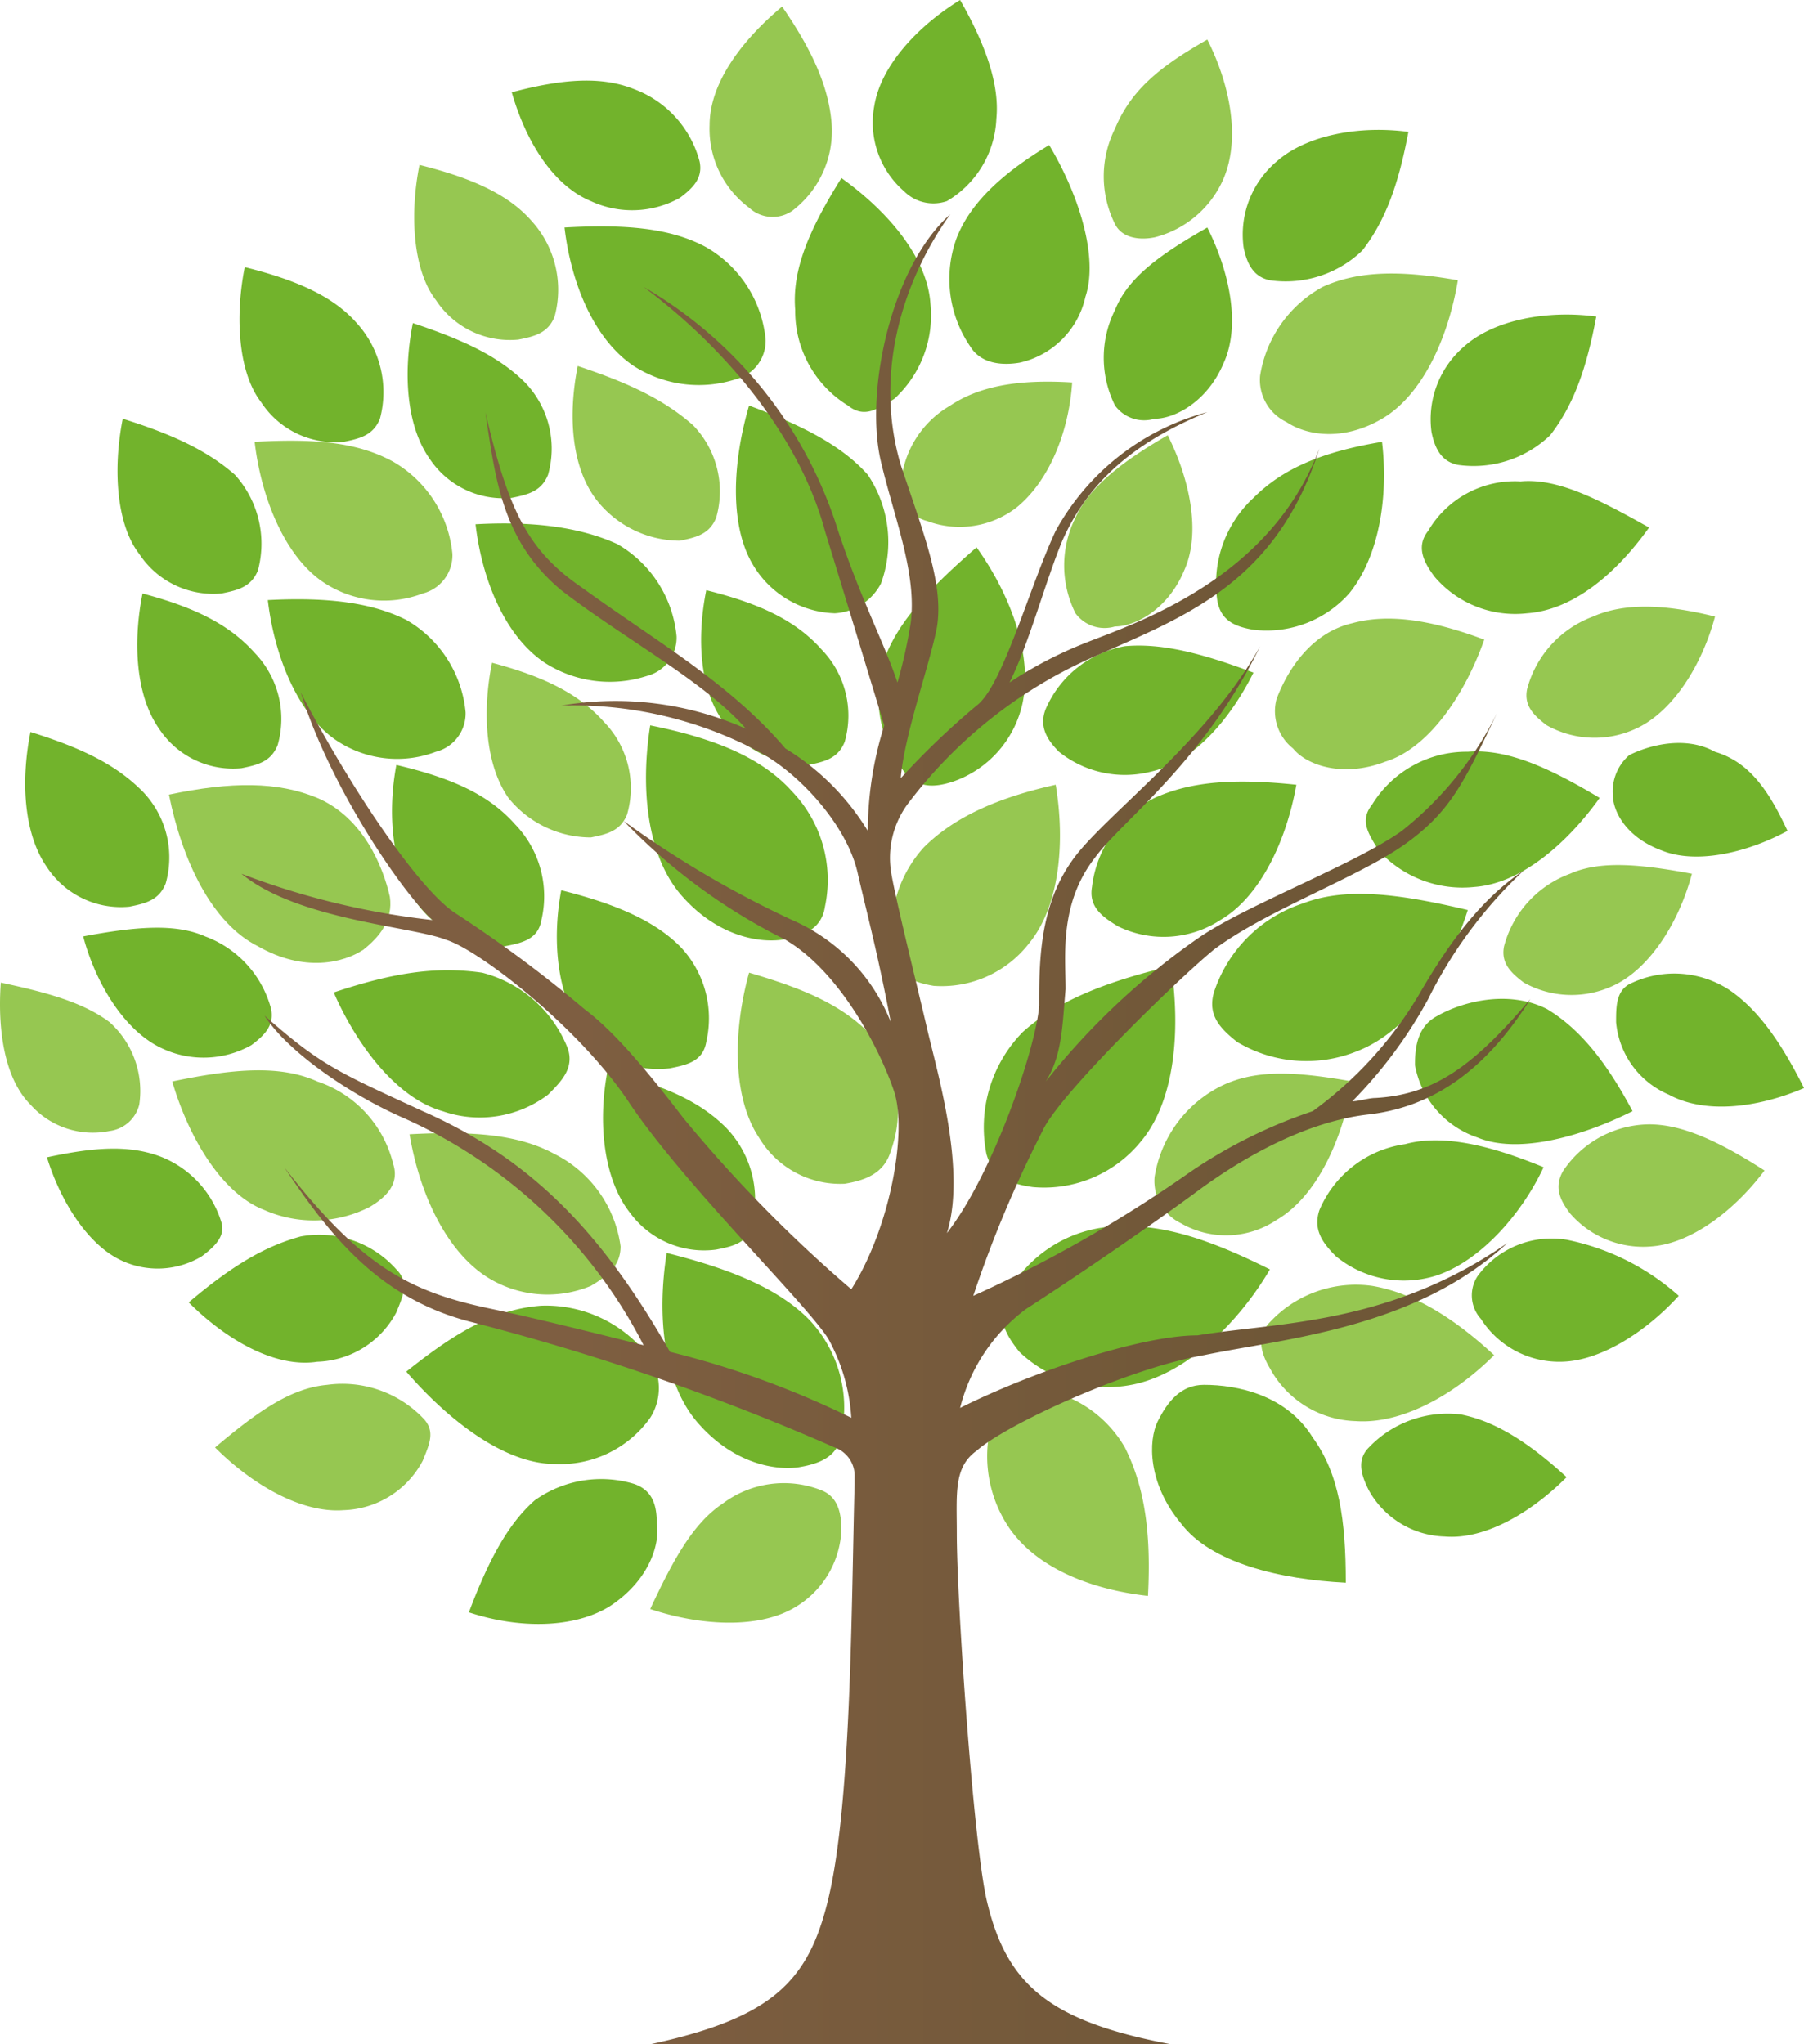
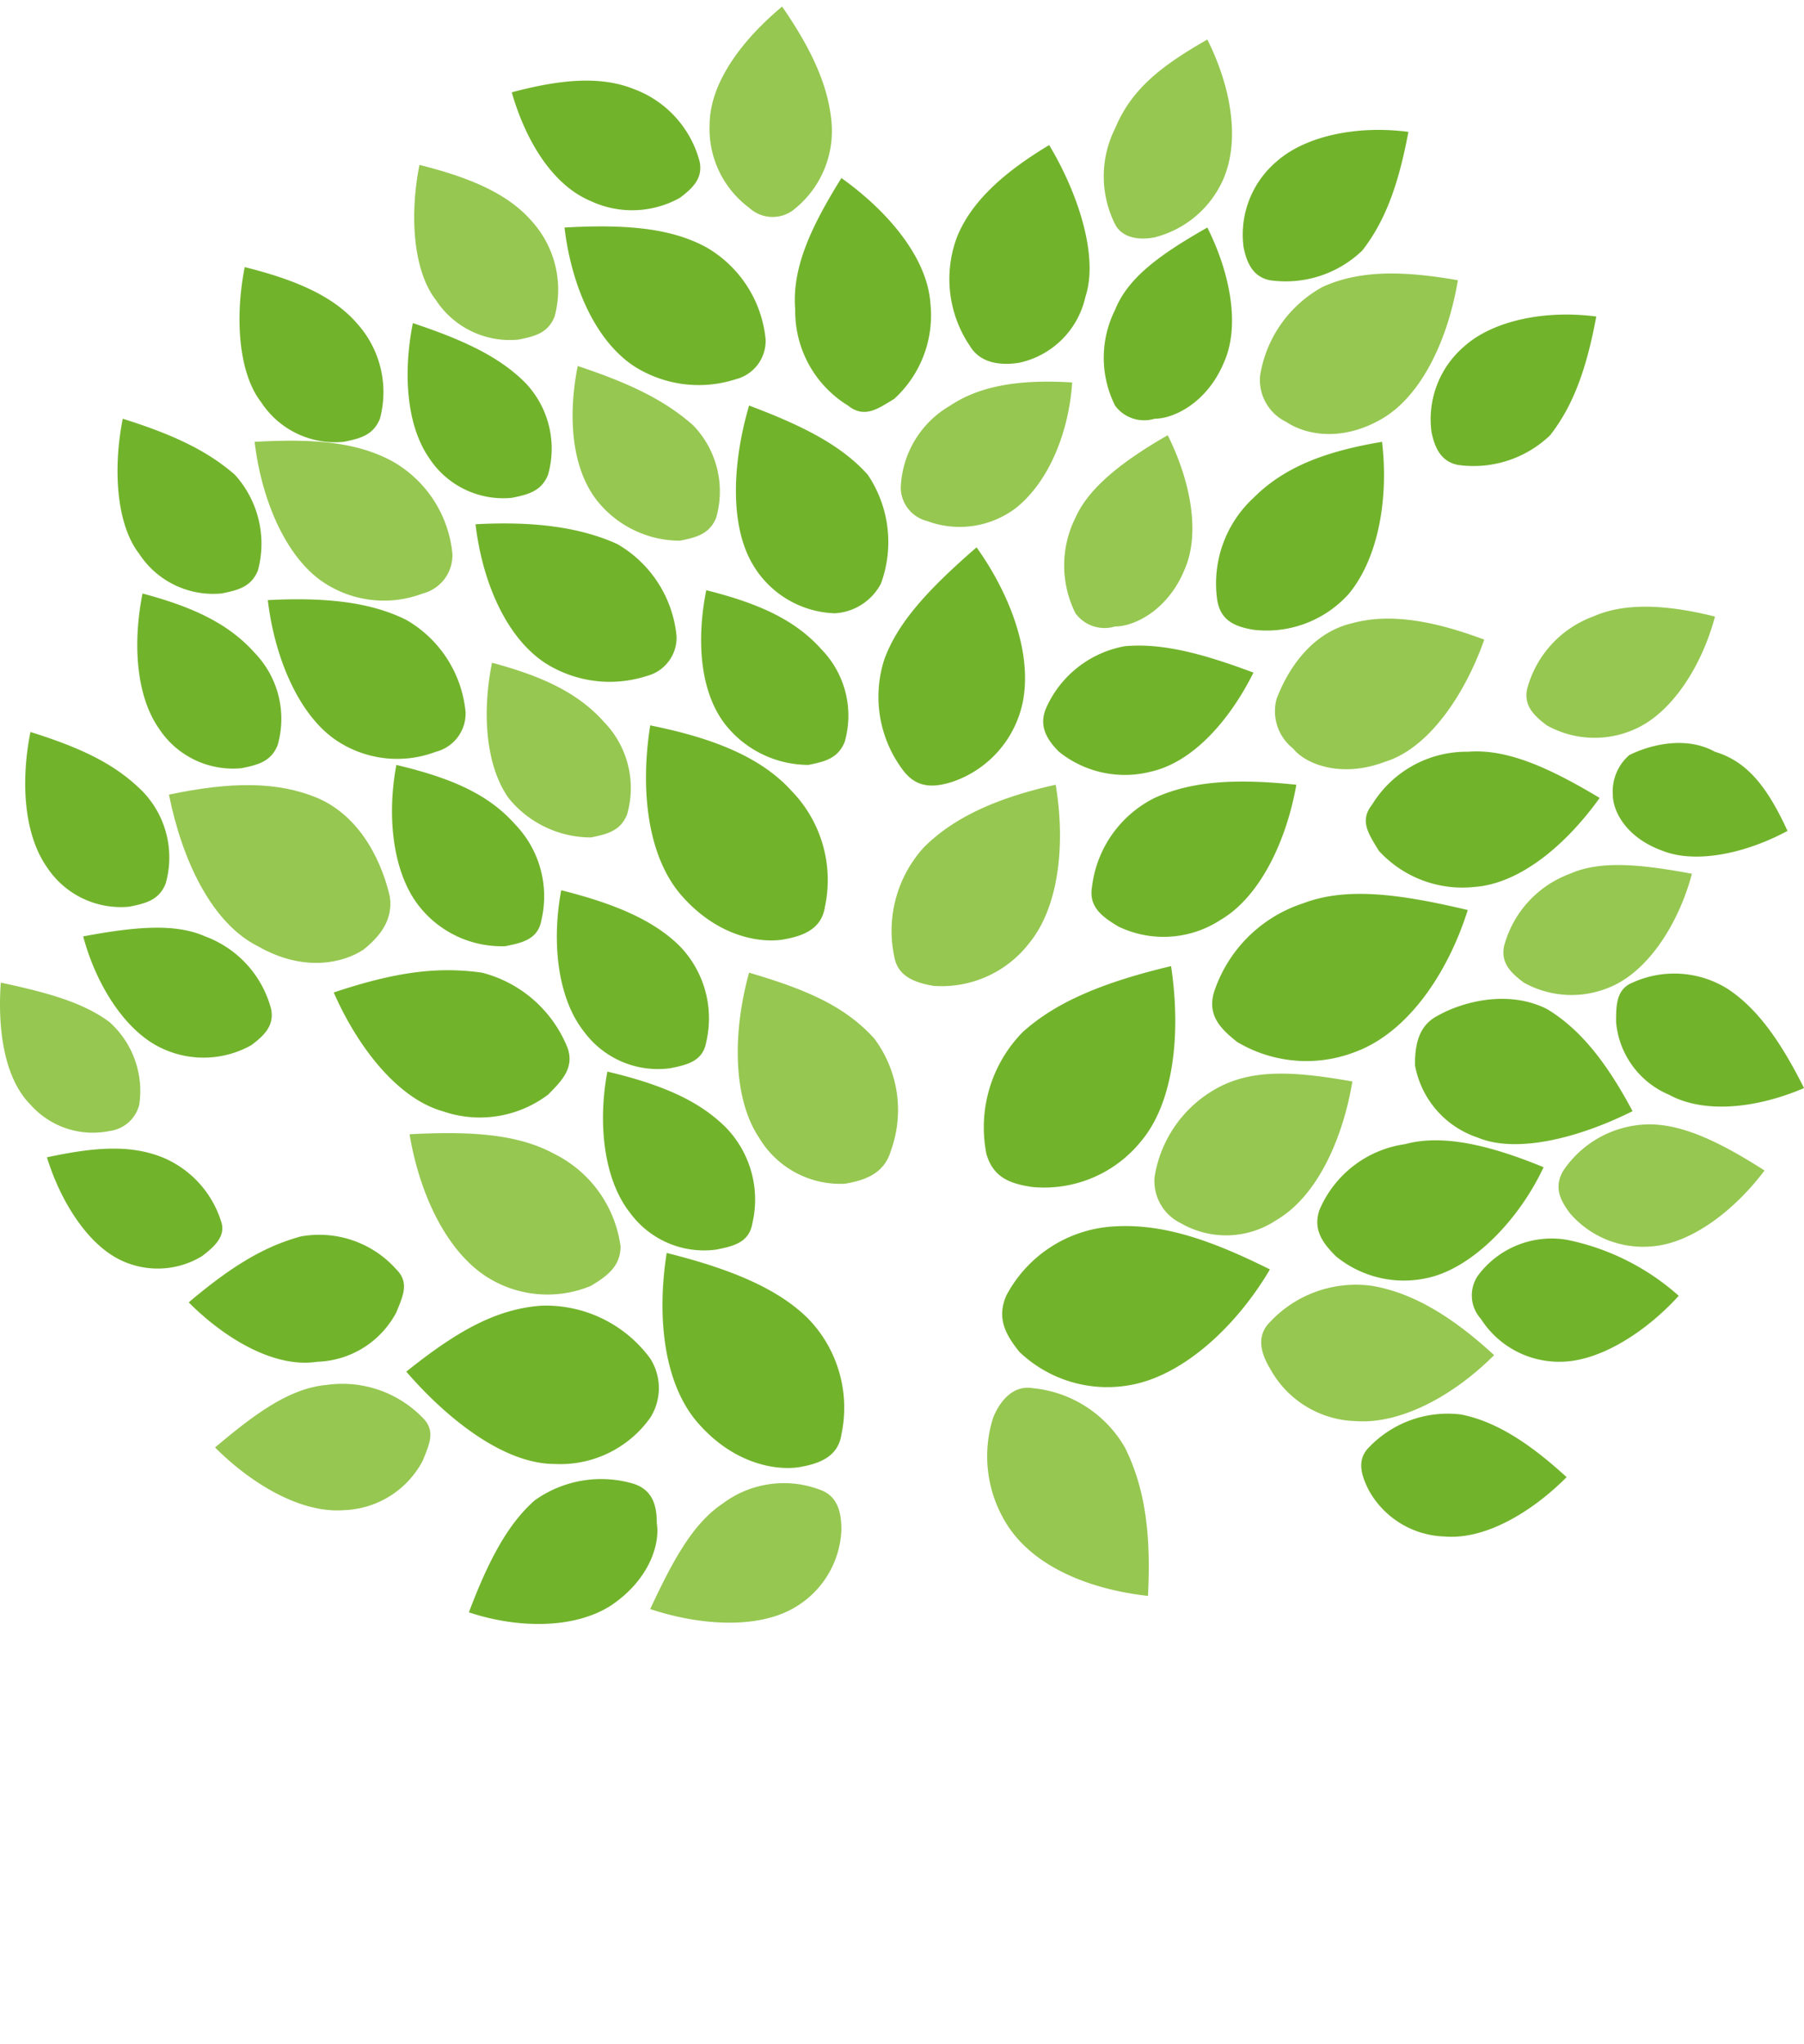
<svg xmlns="http://www.w3.org/2000/svg" viewBox="0 0 132.397 150">
  <defs>
    <style>.a{fill:#72b32c;}.b{fill:#96c751;}.c{fill:url(#a);}</style>
    <linearGradient id="a" x1="-1747.23" y1="9119.998" x2="-1737.376" y2="9119.998" gradientTransform="matrix(9.6, 0, 0, -9.6, 16791.386, 87634.842)" gradientUnits="userSpaceOnUse">
      <stop offset="0.253" stop-color="#7e5e41" />
      <stop offset="0.803" stop-color="#6f5737" />
    </linearGradient>
  </defs>
  <path class="a" d="M48.929,91.936c-.724,4.6-.243,9.435,2.177,12.338,2.661,3.145,5.807,3.629,7.5,3.388,1.453-.243,2.906-.727,3.147-2.42a9.389,9.389,0,0,0-2.422-8.468C57.155,94.6,53.767,93.144,48.929,91.936Z" />
  <path class="a" d="M47.72,53.226c-.728,4.6-.241,9.435,2.176,12.339,2.663,3.144,5.808,3.629,7.5,3.386,1.454-.242,2.9-.725,3.147-2.419a9.379,9.379,0,0,0-2.421-8.468C55.945,55.644,52.559,54.194,47.72,53.226Z" />
  <path class="a" d="M41.189,65.323c-.728,3.871-.245,7.984,1.692,10.4a6.733,6.733,0,0,0,6.292,2.662c1.2-.243,2.418-.484,2.66-1.937A7.617,7.617,0,0,0,49.9,69.435C47.96,67.5,45.056,66.29,41.189,65.323Z" />
  <path class="a" d="M44.575,78.629c-.726,3.871-.243,7.984,1.693,10.4a6.732,6.732,0,0,0,6.291,2.662c1.208-.243,2.417-.484,2.66-1.936a7.6,7.6,0,0,0-1.937-7.016C51.346,80.806,48.686,79.6,44.575,78.629Z" />
  <path class="b" d="M47.72,118.065c3.626,1.209,7.744,1.45,10.4,0a6.922,6.922,0,0,0,3.631-5.808c0-1.208-.241-2.418-1.453-2.9a7.482,7.482,0,0,0-7.258.968C50.866,111.775,49.413,114.435,47.72,118.065Z" />
  <path class="b" d="M54.976,71.371c-1.209,4.355-1.209,9.194.728,12.1a6.938,6.938,0,0,0,6.289,3.387c1.455-.242,2.9-.726,3.388-2.421a8.759,8.759,0,0,0-1.21-8.223C61.993,73.791,59.09,72.58,54.976,71.371Z" />
  <path class="a" d="M29.817,100.646c3.145,3.628,7.256,6.773,10.885,6.773a8.1,8.1,0,0,0,7.018-3.388,4.05,4.05,0,0,0,0-4.353,9.511,9.511,0,0,0-7.986-3.873C36.348,96.048,33.445,97.741,29.817,100.646Z" />
  <path class="b" d="M12.4,58.306c.969,4.838,3.146,9.436,6.535,11.129,3.384,1.936,6.289,1.211,7.741.243,1.211-.969,2.177-2.177,1.936-3.872-.485-2.177-1.936-5.807-5.324-7.258C20.379,57.339,16.993,57.339,12.4,58.306Z" />
  <path class="a" d="M85.946,70.888c.725,4.838.24,9.918-2.178,12.822A9.148,9.148,0,0,1,75.784,87.1c-1.693-.243-2.9-.727-3.388-2.421a9.987,9.987,0,0,1,2.663-8.951C77.478,73.549,80.863,72.1,85.946,70.888Z" />
  <path class="b" d="M77.478,57.581c.726,4.355.241,8.951-1.936,11.613a8.119,8.119,0,0,1-7.017,3.145c-1.45-.243-2.66-.727-2.9-2.178A9.109,9.109,0,0,1,67.8,62.177C69.976,60,73.124,58.548,77.478,57.581Z" />
  <path class="b" d="M30.058,83.226c.727,4.354,2.66,8.468,5.564,10.4a8.308,8.308,0,0,0,7.742.726c1.211-.726,2.179-1.452,2.179-2.9A8.9,8.9,0,0,0,40.7,84.677C38.042,83.226,34.653,82.984,30.058,83.226Z" />
  <path class="a" d="M29.089,56.128c-.725,3.871-.24,7.985,1.7,10.4a7.714,7.714,0,0,0,6.288,2.9c1.211-.241,2.42-.484,2.661-1.934A7.6,7.6,0,0,0,37.8,60.483C35.867,58.306,33.2,57.1,29.089,56.128Z" />
-   <path class="b" d="M12.64,79.354c1.209,4.114,3.629,8.226,6.771,9.436a8.993,8.993,0,0,0,7.743-.242c1.21-.726,2.177-1.693,1.7-3.145a8.5,8.5,0,0,0-5.565-6.049C20.624,78.145,17.238,78.388,12.64,79.354Z" />
  <path class="a" d="M37.559,6.774c.967,3.387,2.9,6.774,5.805,7.983a7.185,7.185,0,0,0,6.532-.24c.97-.727,1.7-1.453,1.45-2.663a7.788,7.788,0,0,0-4.834-5.322C44.092,5.564,41.189,5.806,37.559,6.774Z" />
  <path class="a" d="M6.106,68.709c.966,3.63,3.148,7.017,5.808,8.226a7.17,7.17,0,0,0,6.528-.243c.969-.724,1.7-1.45,1.455-2.66a7.807,7.807,0,0,0-4.84-5.323C12.88,67.742,9.977,67.982,6.106,68.709Z" />
  <path class="a" d="M24.493,72.823c1.693,3.869,4.6,7.742,7.984,8.71a8.307,8.307,0,0,0,7.744-1.211c.968-.968,1.934-1.934,1.45-3.387a9.228,9.228,0,0,0-6.291-5.564C31.994,70.888,28.849,71.371,24.493,72.823Z" />
  <path class="a" d="M3.444,84.919c.969,3.145,2.906,6.291,5.323,7.5a6.267,6.267,0,0,0,6.049-.242c.967-.727,1.695-1.452,1.453-2.42a7.535,7.535,0,0,0-4.355-4.839C9.494,83.952,6.832,84.194,3.444,84.919Z" />
  <path class="a" d="M10.46,43.549c-.725,3.628-.483,7.5,1.212,9.918a6.492,6.492,0,0,0,6.048,2.9c1.211-.243,2.177-.484,2.659-1.7A6.97,6.97,0,0,0,18.687,47.9C16.751,45.726,14.089,44.516,10.46,43.549Z" />
  <path class="a" d="M51.833,43.307c-.727,3.627-.487,7.5,1.449,9.919a7.8,7.8,0,0,0,6.049,2.9c1.212-.241,2.181-.484,2.662-1.693A6.965,6.965,0,0,0,60.3,47.661C58.362,45.484,55.7,44.275,51.833,43.307Z" />
  <path class="b" d="M36.108,48.629c-.728,3.63-.486,7.5,1.208,9.919a7.788,7.788,0,0,0,6.048,2.9c1.211-.242,2.179-.483,2.659-1.692a6.957,6.957,0,0,0-1.691-6.776C42.4,50.806,39.734,49.6,36.108,48.629Z" />
  <path class="a" d="M30.3,23.709c-.724,3.63-.483,7.5,1.209,9.92a6.491,6.491,0,0,0,6.05,2.9c1.208-.241,2.175-.484,2.662-1.692a6.99,6.99,0,0,0-1.695-6.776C36.59,26.129,33.931,24.918,30.3,23.709Z" />
  <path class="a" d="M2.235,53.71c-.725,3.629-.485,7.5,1.209,9.919a6.493,6.493,0,0,0,6.05,2.9c1.209-.242,2.178-.484,2.662-1.694a6.97,6.97,0,0,0-1.7-6.774C8.525,56.128,6.106,54.919,2.235,53.71Z" />
  <path class="b" d="M.059,72.1c-.246,3.388.243,7.016,2.176,8.953a6.118,6.118,0,0,0,5.806,1.935,2.578,2.578,0,0,0,2.18-1.935A6.793,6.793,0,0,0,8.041,75C6.106,73.549,3.444,72.823.059,72.1Z" />
  <path class="b" d="M42.4,26.855c-.726,3.628-.485,7.5,1.452,9.919a7.789,7.789,0,0,0,6.047,2.9c1.21-.242,2.178-.484,2.663-1.693a6.981,6.981,0,0,0-1.693-6.775C48.686,29.274,46.023,28.063,42.4,26.855Z" />
  <path class="a" d="M54.976,29.758c-1.209,4.113-1.449,8.71.243,11.613A7.254,7.254,0,0,0,61.267,45a4.086,4.086,0,0,0,3.385-2.177,8.846,8.846,0,0,0-.963-7.984C61.753,32.661,58.85,31.209,54.976,29.758Z" />
  <path class="b" d="M18.687,32.419c.484,4.112,2.177,8.226,4.837,10.161a8.016,8.016,0,0,0,7.5.969,2.9,2.9,0,0,0,2.179-2.9,8.764,8.764,0,0,0-4.355-6.774C26.186,32.419,23.042,32.178,18.687,32.419Z" />
  <path class="a" d="M19.655,44.033c.484,4.112,2.177,8.226,4.838,10.161a8.016,8.016,0,0,0,7.5.966,2.9,2.9,0,0,0,2.177-2.9,8.756,8.756,0,0,0-4.354-6.775C27.394,44.275,24.252,43.791,19.655,44.033Z" />
  <path class="a" d="M41.43,16.694c.482,4.112,2.177,8.224,5.082,10.161a8.836,8.836,0,0,0,7.5.968,2.906,2.906,0,0,0,2.178-2.905,8.768,8.768,0,0,0-4.354-6.773C49.173,16.694,45.783,16.452,41.43,16.694Z" />
  <path class="a" d="M34.9,38.468c.482,4.112,2.175,8.225,5.079,10.161a8.836,8.836,0,0,0,7.5.968,2.906,2.906,0,0,0,2.175-2.9A8.757,8.757,0,0,0,45.3,39.919C42.639,38.709,39.253,38.226,34.9,38.468Z" />
  <path class="b" d="M30.785,12.1c-.727,3.63-.485,7.743,1.209,9.92a6.488,6.488,0,0,0,6.048,2.9c1.211-.24,2.179-.482,2.66-1.692A7.5,7.5,0,0,0,39.01,16.21C37.316,14.273,34.653,13.064,30.785,12.1Z" />
  <path class="a" d="M17.961,19.6c-.723,3.63-.482,7.743,1.21,9.92a6.487,6.487,0,0,0,6.049,2.9c1.207-.241,2.174-.484,2.663-1.694a7.527,7.527,0,0,0-1.7-7.016C24.493,21.774,21.832,20.564,17.961,19.6Z" />
  <path class="a" d="M9.009,30.725c-.723,3.629-.484,7.743,1.212,9.92a6.488,6.488,0,0,0,6.048,2.9c1.21-.242,2.173-.484,2.662-1.694a7.539,7.539,0,0,0-1.693-7.016C15.3,33.146,12.88,31.935,9.009,30.725Z" />
-   <path class="a" d="M70.462,0c-3.147,1.935-5.81,4.838-6.291,7.742a6.669,6.669,0,0,0,2.178,6.29,3.044,3.044,0,0,0,3.144.725A7.367,7.367,0,0,0,73.124,8.71C73.364,6.29,72.4,3.388,70.462,0Z" />
  <path class="a" d="M117.153,23.226c-3.626-.485-7.5.241-9.676,2.176a7.031,7.031,0,0,0-2.418,6.292c.241,1.209.726,2.177,1.935,2.419a8.125,8.125,0,0,0,6.774-2.178C115.462,29.758,116.43,27.1,117.153,23.226Z" />
  <path class="a" d="M103.363,9.677c-3.626-.485-7.5.242-9.676,2.177a7.028,7.028,0,0,0-2.419,6.291c.243,1.21.725,2.177,1.935,2.419a8.118,8.118,0,0,0,6.774-2.178C101.67,16.21,102.639,13.548,103.363,9.677Z" />
  <path class="b" d="M57.4.482c-2.9,2.421-5.322,5.567-5.322,8.71a7.208,7.208,0,0,0,2.9,6.05,2.537,2.537,0,0,0,3.146.242,7.345,7.345,0,0,0,2.9-6.533C60.786,6.29,59.575,3.628,57.4.482Z" />
  <path class="a" d="M34.413,118.306c3.629,1.209,7.742,1.209,10.4-.484,2.905-1.935,3.631-4.6,3.39-6.047,0-1.211-.245-2.42-1.693-2.9a8.389,8.389,0,0,0-7.259,1.209C37.316,111.775,35.867,114.435,34.413,118.306Z" />
  <path class="a" d="M13.849,95.564c2.662,2.661,6.29,4.84,9.435,4.356a6.8,6.8,0,0,0,5.805-3.63c.487-1.209.969-2.177,0-3.146a7.572,7.572,0,0,0-7.016-2.418C19.411,91.451,16.993,92.9,13.849,95.564Z" />
  <path class="b" d="M15.783,106.209c2.659,2.662,6.29,4.84,9.437,4.6a6.8,6.8,0,0,0,5.805-3.629c.484-1.21.969-2.179,0-3.147a8.217,8.217,0,0,0-7.015-2.418C21.348,101.854,18.931,103.547,15.783,106.209Z" />
  <path class="b" d="M124.172,64.113c-.967,3.629-3.146,7.015-5.806,8.226a7.187,7.187,0,0,1-6.535-.243c-.969-.725-1.691-1.45-1.449-2.661a7.787,7.787,0,0,1,4.84-5.322C117.4,63.144,120.3,63.386,124.172,64.113Z" />
  <path class="b" d="M125.865,45.241c-.968,3.63-3.144,7.018-5.807,8.226a7.188,7.188,0,0,1-6.531-.241c-.968-.727-1.7-1.452-1.452-2.661a7.8,7.8,0,0,1,4.838-5.324C119.09,44.275,121.994,44.275,125.865,45.241Z" />
  <path class="a" d="M123.205,95.081c-2.421,2.66-5.807,4.839-8.712,4.839a6.806,6.806,0,0,1-5.808-3.146,2.568,2.568,0,0,1-.24-3.145,6.734,6.734,0,0,1,6.531-2.662A17.567,17.567,0,0,1,123.205,95.081Z" />
  <path class="a" d="M132.4,79.838c-3.386,1.452-7.259,1.935-9.92.484A6.389,6.389,0,0,1,118.606,75c0-1.209,0-2.42,1.209-2.9a7.388,7.388,0,0,1,7.018.484C129.011,74.032,130.7,76.451,132.4,79.838Z" />
  <path class="b" d="M106.994,20.564c-.726,4.354-2.662,8.468-5.565,10.161s-5.565,1.21-7.014.242a3.426,3.426,0,0,1-1.937-3.386,9.031,9.031,0,0,1,4.6-6.533C99.737,19.839,102.882,19.839,106.994,20.564Z" />
  <path class="b" d="M99.252,79.354c-.728,4.356-2.659,8.468-5.565,10.162a6.637,6.637,0,0,1-7.016.242,3.441,3.441,0,0,1-1.937-3.387,9.043,9.043,0,0,1,4.6-6.533C91.993,78.388,95.14,78.629,99.252,79.354Z" />
  <path class="a" d="M119.815,81.533c-3.871,1.935-8.466,3.144-11.37,1.935a6.884,6.884,0,0,1-4.6-5.323c0-1.453.243-2.9,1.692-3.629,1.7-.967,5.081-1.936,7.986-.484C115.944,75.484,117.881,77.9,119.815,81.533Z" />
  <path class="a" d="M131.187,60.968c-3.144,1.693-6.773,2.418-9.193,1.452-2.661-.969-3.628-2.9-3.628-4.114a3.521,3.521,0,0,1,1.208-2.9c1.452-.727,4.114-1.452,6.291-.243C128.283,55.887,129.736,57.822,131.187,60.968Z" />
  <path class="a" d="M117.4,58.548c-2.422,3.388-5.807,6.29-9.194,6.533a8.312,8.312,0,0,1-7.018-2.661c-.725-1.211-1.449-2.177-.484-3.388a8.122,8.122,0,0,1,7.018-3.872C110.622,54.919,113.768,56.371,117.4,58.548Z" />
-   <path class="a" d="M121.026,38.709c-2.42,3.387-5.564,6.048-8.951,6.291a7.764,7.764,0,0,1-6.775-2.661c-.725-.968-1.451-2.178-.484-3.388a7.365,7.365,0,0,1,6.775-3.628C114.253,35.081,117.153,36.531,121.026,38.709Z" />
  <path class="a" d="M113.285,85.645c-1.694,3.629-4.84,7.018-7.985,7.984a7.874,7.874,0,0,1-7.259-1.451c-.965-.968-1.693-1.936-1.208-3.388a8.048,8.048,0,0,1,6.29-4.838C105.785,83.226,109.171,83.952,113.285,85.645Z" />
  <path class="a" d="M114.976,108.388c-2.661,2.661-6.045,4.6-8.95,4.353a6.585,6.585,0,0,1-5.565-3.386c-.484-.967-.969-2.177,0-3.146a7.987,7.987,0,0,1,6.775-2.419C109.654,104.274,112.075,105.726,114.976,108.388Z" />
  <path class="b" d="M129.5,85.886c-2.178,2.9-5.324,5.324-8.228,5.565a7.091,7.091,0,0,1-6.046-2.419c-.729-.968-1.21-1.934-.487-3.146a7.69,7.69,0,0,1,6.291-3.386C123.445,82.5,126.106,83.71,129.5,85.886Z" />
  <path class="b" d="M84.25,117.1c-4.355-.484-8.466-2.177-10.4-5.322a9.363,9.363,0,0,1-.966-7.744c.482-1.208,1.451-2.418,2.9-2.177a8.772,8.772,0,0,1,6.774,4.355C84.01,109.112,84.494,112.5,84.25,117.1Z" />
  <path class="a" d="M93.2,93.144c-2.418,4.114-6.291,7.742-10.162,8.469a9.345,9.345,0,0,1-8.225-2.419c-.968-1.21-1.692-2.42-.968-4.113A9.536,9.536,0,0,1,81.59,90C84.977,89.758,88.365,90.726,93.2,93.144Z" />
  <path class="a" d="M107.72,66.774c-1.452,4.6-4.357,8.952-8.228,10.4a9.913,9.913,0,0,1-8.707-.726c-1.211-.967-2.178-1.935-1.694-3.628a10.2,10.2,0,0,1,6.533-6.533C98.769,65.081,102.639,65.565,107.72,66.774Z" />
  <path class="a" d="M95.14,57.581c-.725,4.112-2.662,8.225-5.566,9.92a7.648,7.648,0,0,1-7.5.481c-1.21-.724-2.178-1.45-1.932-2.9a8.406,8.406,0,0,1,4.593-6.533C87.4,57.339,90.542,57.1,95.14,57.581Z" />
  <path class="b" d="M109.654,99.436c-2.9,2.9-6.772,5.079-10.162,4.838A7.394,7.394,0,0,1,93.2,100.4c-.725-1.21-.97-2.42,0-3.388a8.62,8.62,0,0,1,7.5-2.661C103.606,94.84,106.51,96.532,109.654,99.436Z" />
-   <path class="a" d="M98.769,116.13c-4.839-.243-9.92-1.453-12.1-4.355-2.421-2.9-2.421-6.049-1.694-7.5s1.694-2.661,3.388-2.661c2.42,0,6.05.726,7.983,3.871C98.284,108.146,98.769,111.532,98.769,116.13Z" />
  <path class="a" d="M61.753,13.064c3.388,2.42,6.289,5.807,6.53,9.193a8.3,8.3,0,0,1-2.662,7.017c-1.209.726-2.173,1.451-3.386.484a8.12,8.12,0,0,1-3.873-7.017C58.122,19.839,59.331,16.934,61.753,13.064Z" />
  <path class="b" d="M78.687,28.063c-.24,3.631-1.692,7.26-4.113,9.2a6.836,6.836,0,0,1-6.532.968,2.549,2.549,0,0,1-1.934-2.419,7.252,7.252,0,0,1,3.626-6.049C71.913,28.305,74.816,27.823,78.687,28.063Z" />
  <path class="a" d="M91.993,49.354c-1.691,3.388-4.353,6.533-7.5,7.259a7.72,7.72,0,0,1-6.775-1.453c-.968-.966-1.452-1.934-.968-3.145a7.836,7.836,0,0,1,5.807-4.6C85.218,47.177,88.122,47.9,91.993,49.354Z" />
  <path class="a" d="M71.671,40.161c2.42,3.388,4.113,7.742,3.388,11.372a7.852,7.852,0,0,1-5.083,5.806c-1.451.483-2.661.483-3.627-.726A8.94,8.94,0,0,1,64.9,48.387C65.865,45.726,68.042,43.307,71.671,40.161Z" />
  <path class="a" d="M88.607,16.694c1.7,3.386,2.418,7.257,1.21,9.919-1.21,2.9-3.631,4.112-5.083,4.112a2.641,2.641,0,0,1-2.9-.967,7.838,7.838,0,0,1,0-7.017C82.8,20.322,85.218,18.629,88.607,16.694Z" />
  <path class="b" d="M85.7,31.935c1.694,3.388,2.419,7.258,1.209,9.92-1.209,2.9-3.626,4.113-5.079,4.113a2.646,2.646,0,0,1-2.9-.968,7.835,7.835,0,0,1,0-7.016C79.9,35.807,82.318,33.871,85.7,31.935Z" />
  <path class="a" d="M77,10.645c2.177,3.628,3.628,8.226,2.66,11.129a6.348,6.348,0,0,1-4.839,4.839c-1.452.242-2.9,0-3.628-1.211a8.758,8.758,0,0,1-.968-7.983C71.188,15,73.364,12.822,77,10.645Z" />
  <path class="b" d="M108.931,46.934c-1.454,4.115-4.115,7.985-7.261,8.953-3.146,1.21-5.806.241-6.772-.968a3.475,3.475,0,0,1-1.211-3.629c.728-1.936,2.42-4.838,5.565-5.564C101.915,45,105.059,45.484,108.931,46.934Z" />
  <path class="a" d="M101.429,32.419c.486,4.112-.243,8.469-2.418,11.13a8.1,8.1,0,0,1-7.018,2.66c-1.451-.241-2.419-.725-2.659-2.176a8.556,8.556,0,0,1,2.659-7.5C94.171,34.354,97.076,33.146,101.429,32.419Z" />
  <path class="b" d="M88.607,2.9c1.7,3.387,2.418,7.258,1.21,10.161a7.513,7.513,0,0,1-5.083,4.355c-1.208.241-2.416,0-2.9-.967a7.838,7.838,0,0,1,0-7.017C83.041,6.532,85.218,4.838,88.607,2.9Z" />
-   <path class="c" d="M70.462,103.307A12.971,12.971,0,0,1,75.3,96.048c3.386-2.177,8.709-5.806,12.339-8.468,3.871-2.9,8.467-5.323,12.821-5.807,4.114-.483,8.224-2.661,11.854-8.466-4.111,4.838-7.015,7.015-11.369,7.258-.485,0-1.209.241-1.694.241a33.569,33.569,0,0,0,5.564-7.5,33.158,33.158,0,0,1,7.015-9.437c-3.627,2.42-6.046,6.291-7.739,9.194a28.692,28.692,0,0,1-7.744,8.469,36.292,36.292,0,0,0-9.194,4.6,97.827,97.827,0,0,1-15.725,8.952,86.965,86.965,0,0,1,5.082-12.1c1.208-2.662,9.92-11.13,12.58-13.306,3.871-2.9,10.646-5.324,14.032-7.742s4.354-4.6,6.776-9.677a25.348,25.348,0,0,1-7.017,8.709c-3.39,2.418-11.129,5.322-14.76,7.741A52.327,52.327,0,0,0,76.751,79.354c1.213-1.935,1.213-4.112,1.453-6.774,0-2.419-.485-6.29,2.178-9.676,1.936-2.661,7.983-7.017,12.1-15.485C88.607,54.435,80.863,60,78.687,63.144c-2.42,3.388-2.42,7.5-2.42,10.647-.24,3.144-3.385,12.338-6.774,16.692,1.452-4.6-.723-11.854-1.451-15s-2.421-9.919-2.661-11.614a6.669,6.669,0,0,1,1.208-4.838A34.36,34.36,0,0,1,80.382,48.145c6.53-2.9,13.3-5.322,16.451-15.242C93.2,42.58,83.286,45.726,79.655,47.177a29.985,29.985,0,0,0-5.564,2.9c1.451-2.9,2.66-7.5,3.873-10.4,1.931-4.354,5.322-7.258,10.643-9.436a17.958,17.958,0,0,0-11.129,8.71c-1.936,4.114-3.873,11.371-5.807,12.823h0A57.459,57.459,0,0,0,66.108,57.1c.241-3.146,2.175-8.468,2.662-11.129.482-3.145-.968-6.775-2.662-11.855-1.937-6.532,0-13.307,3.626-18.387C65.381,19.6,63.448,28.79,64.652,33.871c.969,4.113,2.663,8.225,2.182,11.855a36.7,36.7,0,0,1-.969,4.355c-.968-2.9-2.661-6.048-4.353-11.13a31.511,31.511,0,0,0-14.276-17.9c6.773,5.081,11.614,11.613,13.307,17.9,1.936,6.29,3.387,11.13,4.354,14.275a25.95,25.95,0,0,0-1.208,7.742,18.063,18.063,0,0,0-6.05-6.049c-4.112-4.838-9.679-7.985-15-11.854C38.767,40.4,37.316,37.5,35.622,30.241c.726,4.84,1.209,9.436,5.567,13.066,4.354,3.386,10.644,6.774,13.546,10.16a23.532,23.532,0,0,0-13.546-1.693A28.97,28.97,0,0,1,55.7,55.16c3.146,1.7,6.531,5.565,7.257,8.953.728,3.145,1.451,5.806,2.42,10.887a13.633,13.633,0,0,0-7.259-7.5,74.093,74.093,0,0,1-12.339-7.258,42.916,42.916,0,0,0,11.856,8.708c4.114,2.42,7.013,8.226,7.982,11.129S65.381,90,62.479,94.6a101.462,101.462,0,0,1-12.341-12.58c-3.146-4.113-5.323-6.533-7.257-7.985a94,94,0,0,0-9.436-7.015c-2.66-1.694-7.742-9.195-11.372-16.211,2.179,7.016,7.5,14.759,9.676,16.7A56.5,56.5,0,0,1,17.72,64.113c4.112,3.388,12.58,3.869,15,4.838,2.421.727,9.921,6.533,13.55,12.1C50.378,87.1,59.09,95.564,60.786,98.225a13.714,13.714,0,0,1,1.693,5.806,66.3,66.3,0,0,0-13.306-4.837c-4.841-8.468-9.92-14.033-18.148-17.661-6.29-2.9-7.5-3.388-11.614-7.017,1.694,2.661,6.292,5.806,10.165,7.5a36.46,36.46,0,0,1,17.66,16.692c-3.872-.968-7.743-1.935-11.128-2.661-5.808-1.208-9.436-2.9-15.244-10.4,3.388,5.081,7.019,9.678,13.789,11.371a174.737,174.737,0,0,1,26.614,9.193,2.2,2.2,0,0,1,1.454,2.179v.483c-.242,9.194-.242,23.469-1.935,30.483C59.331,145.4,56.67,148.065,47.718,150H85.946c-8.951-1.693-12.1-4.355-13.55-10.646C71.429,135,70.22,117.58,70.22,112.5c0-2.9-.244-4.838,1.451-6.049,2.177-1.936,11.129-6.047,16.694-7.015,5.806-1.211,15.484-1.936,22.257-8.226-8.707,6.048-16.935,5.806-22.741,6.774C83.768,97.984,75.784,100.646,70.462,103.307Z" />
</svg>